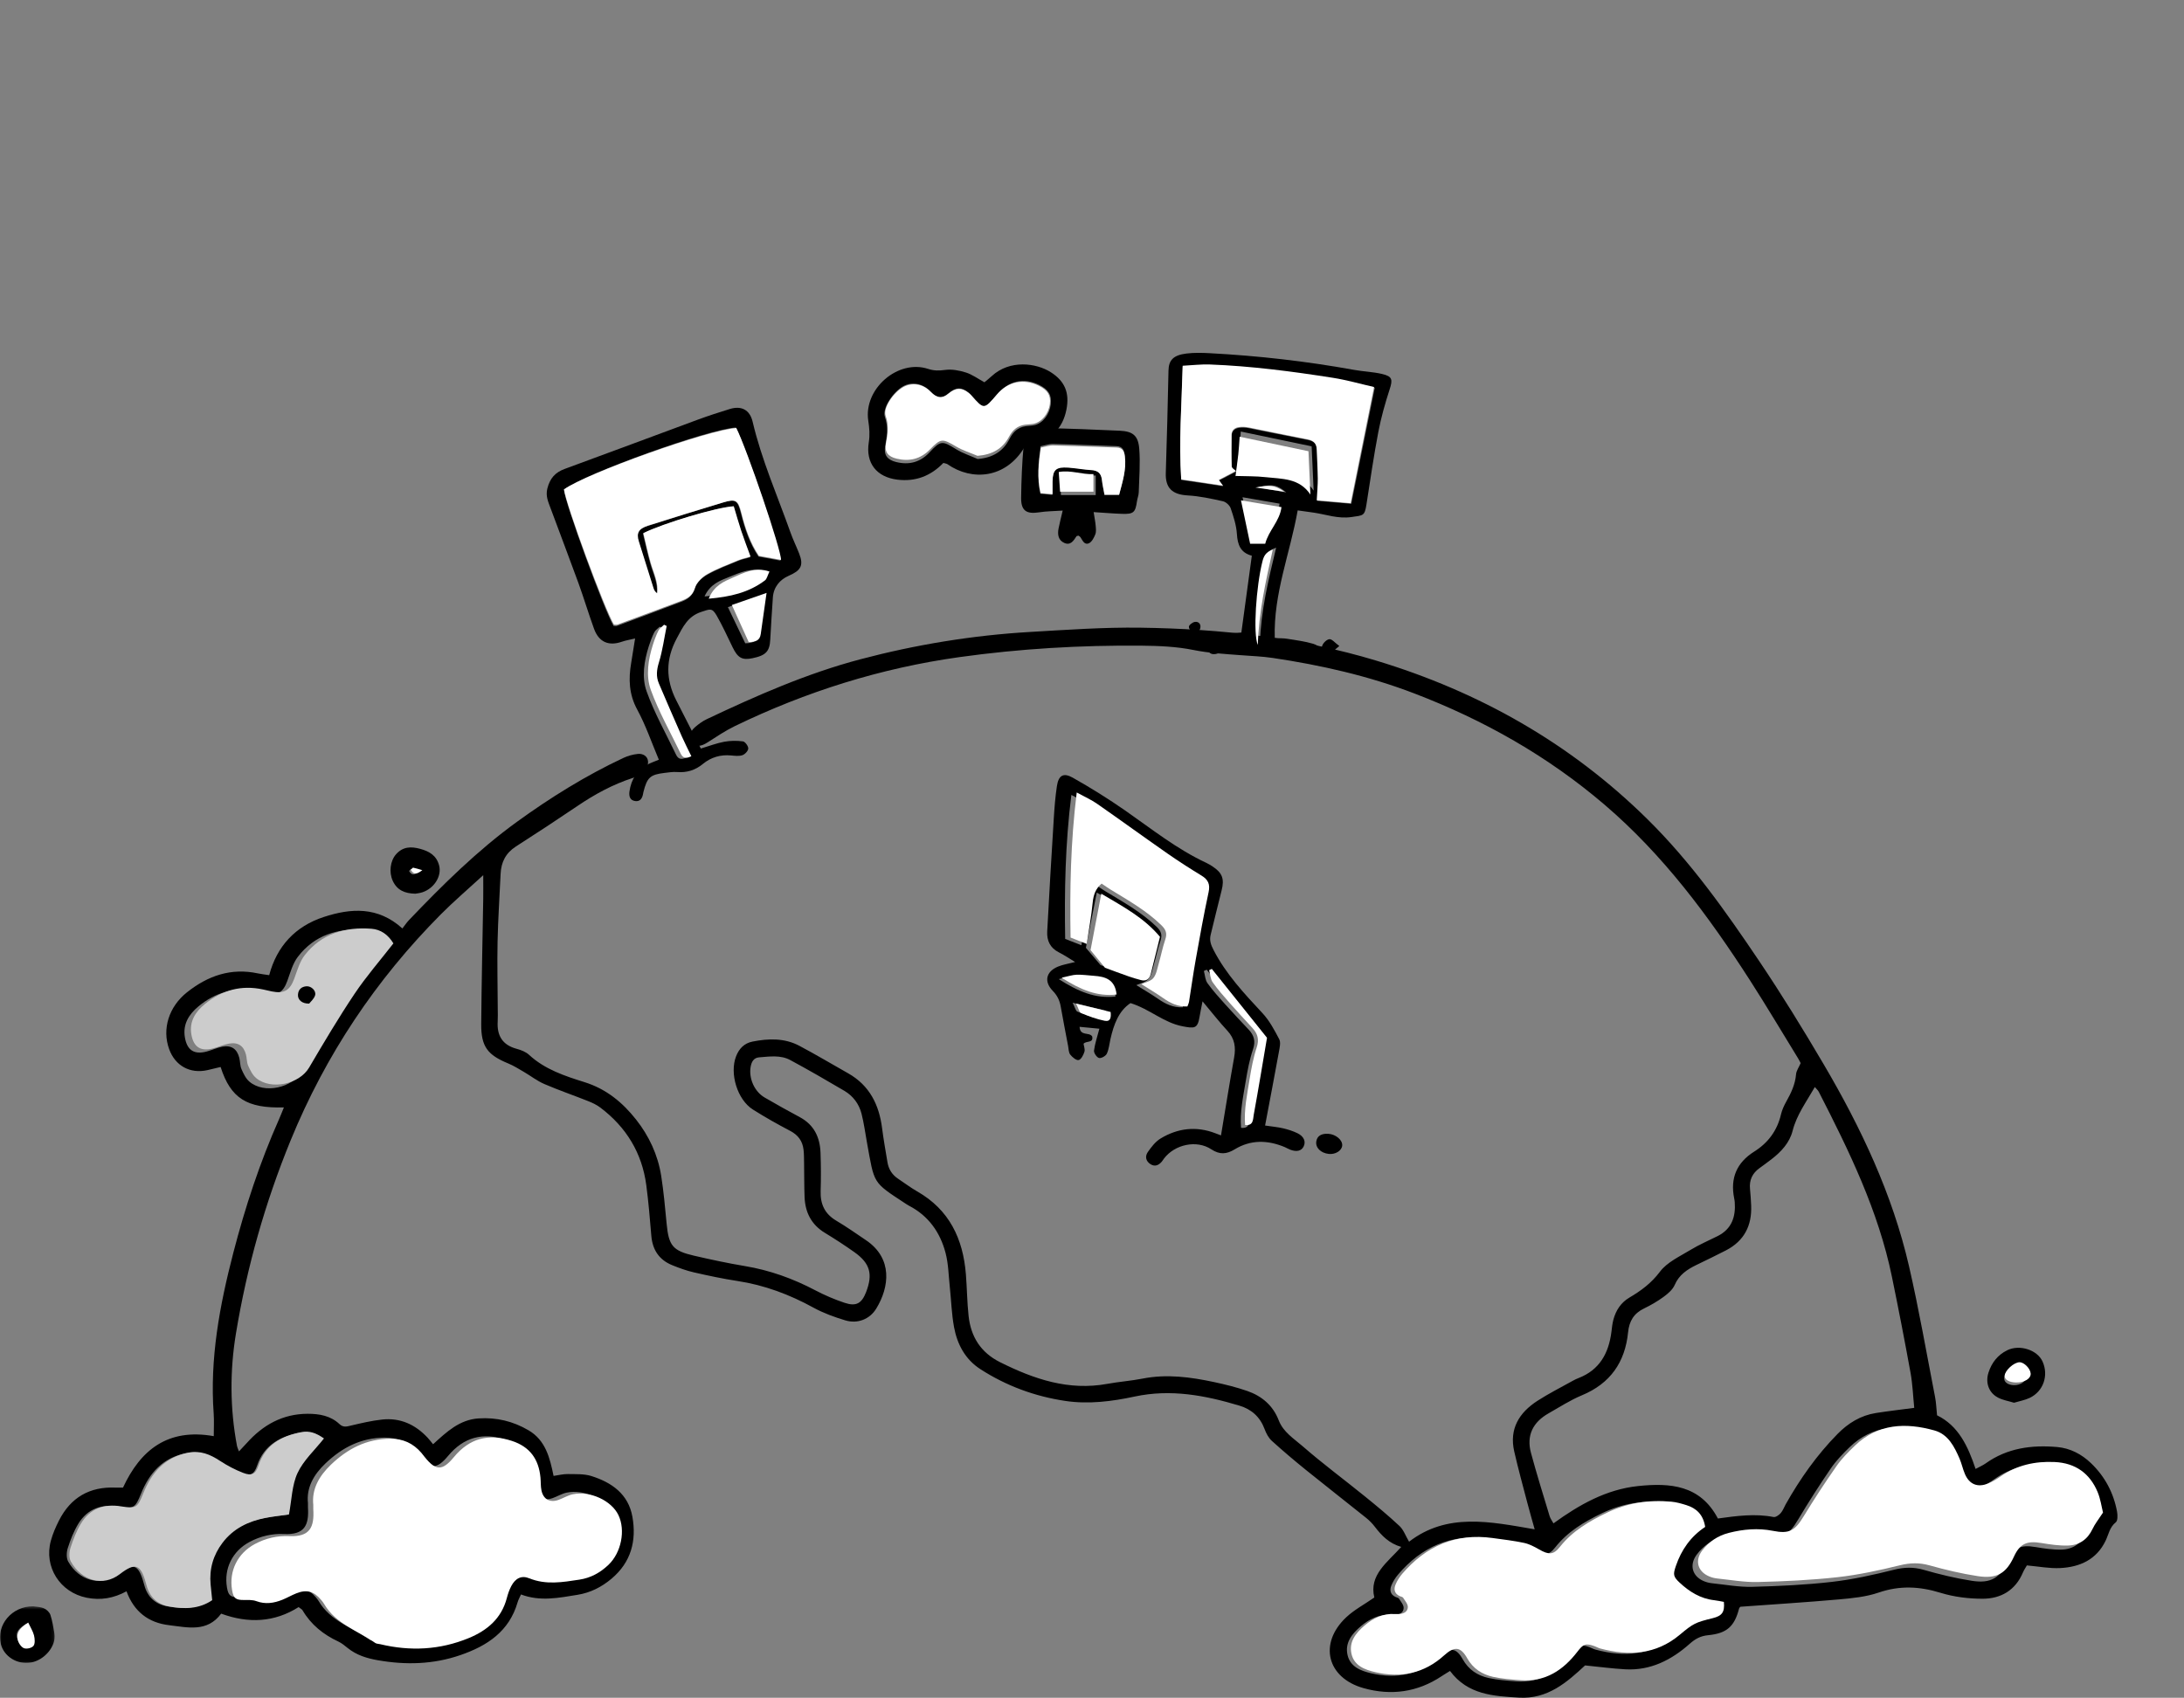
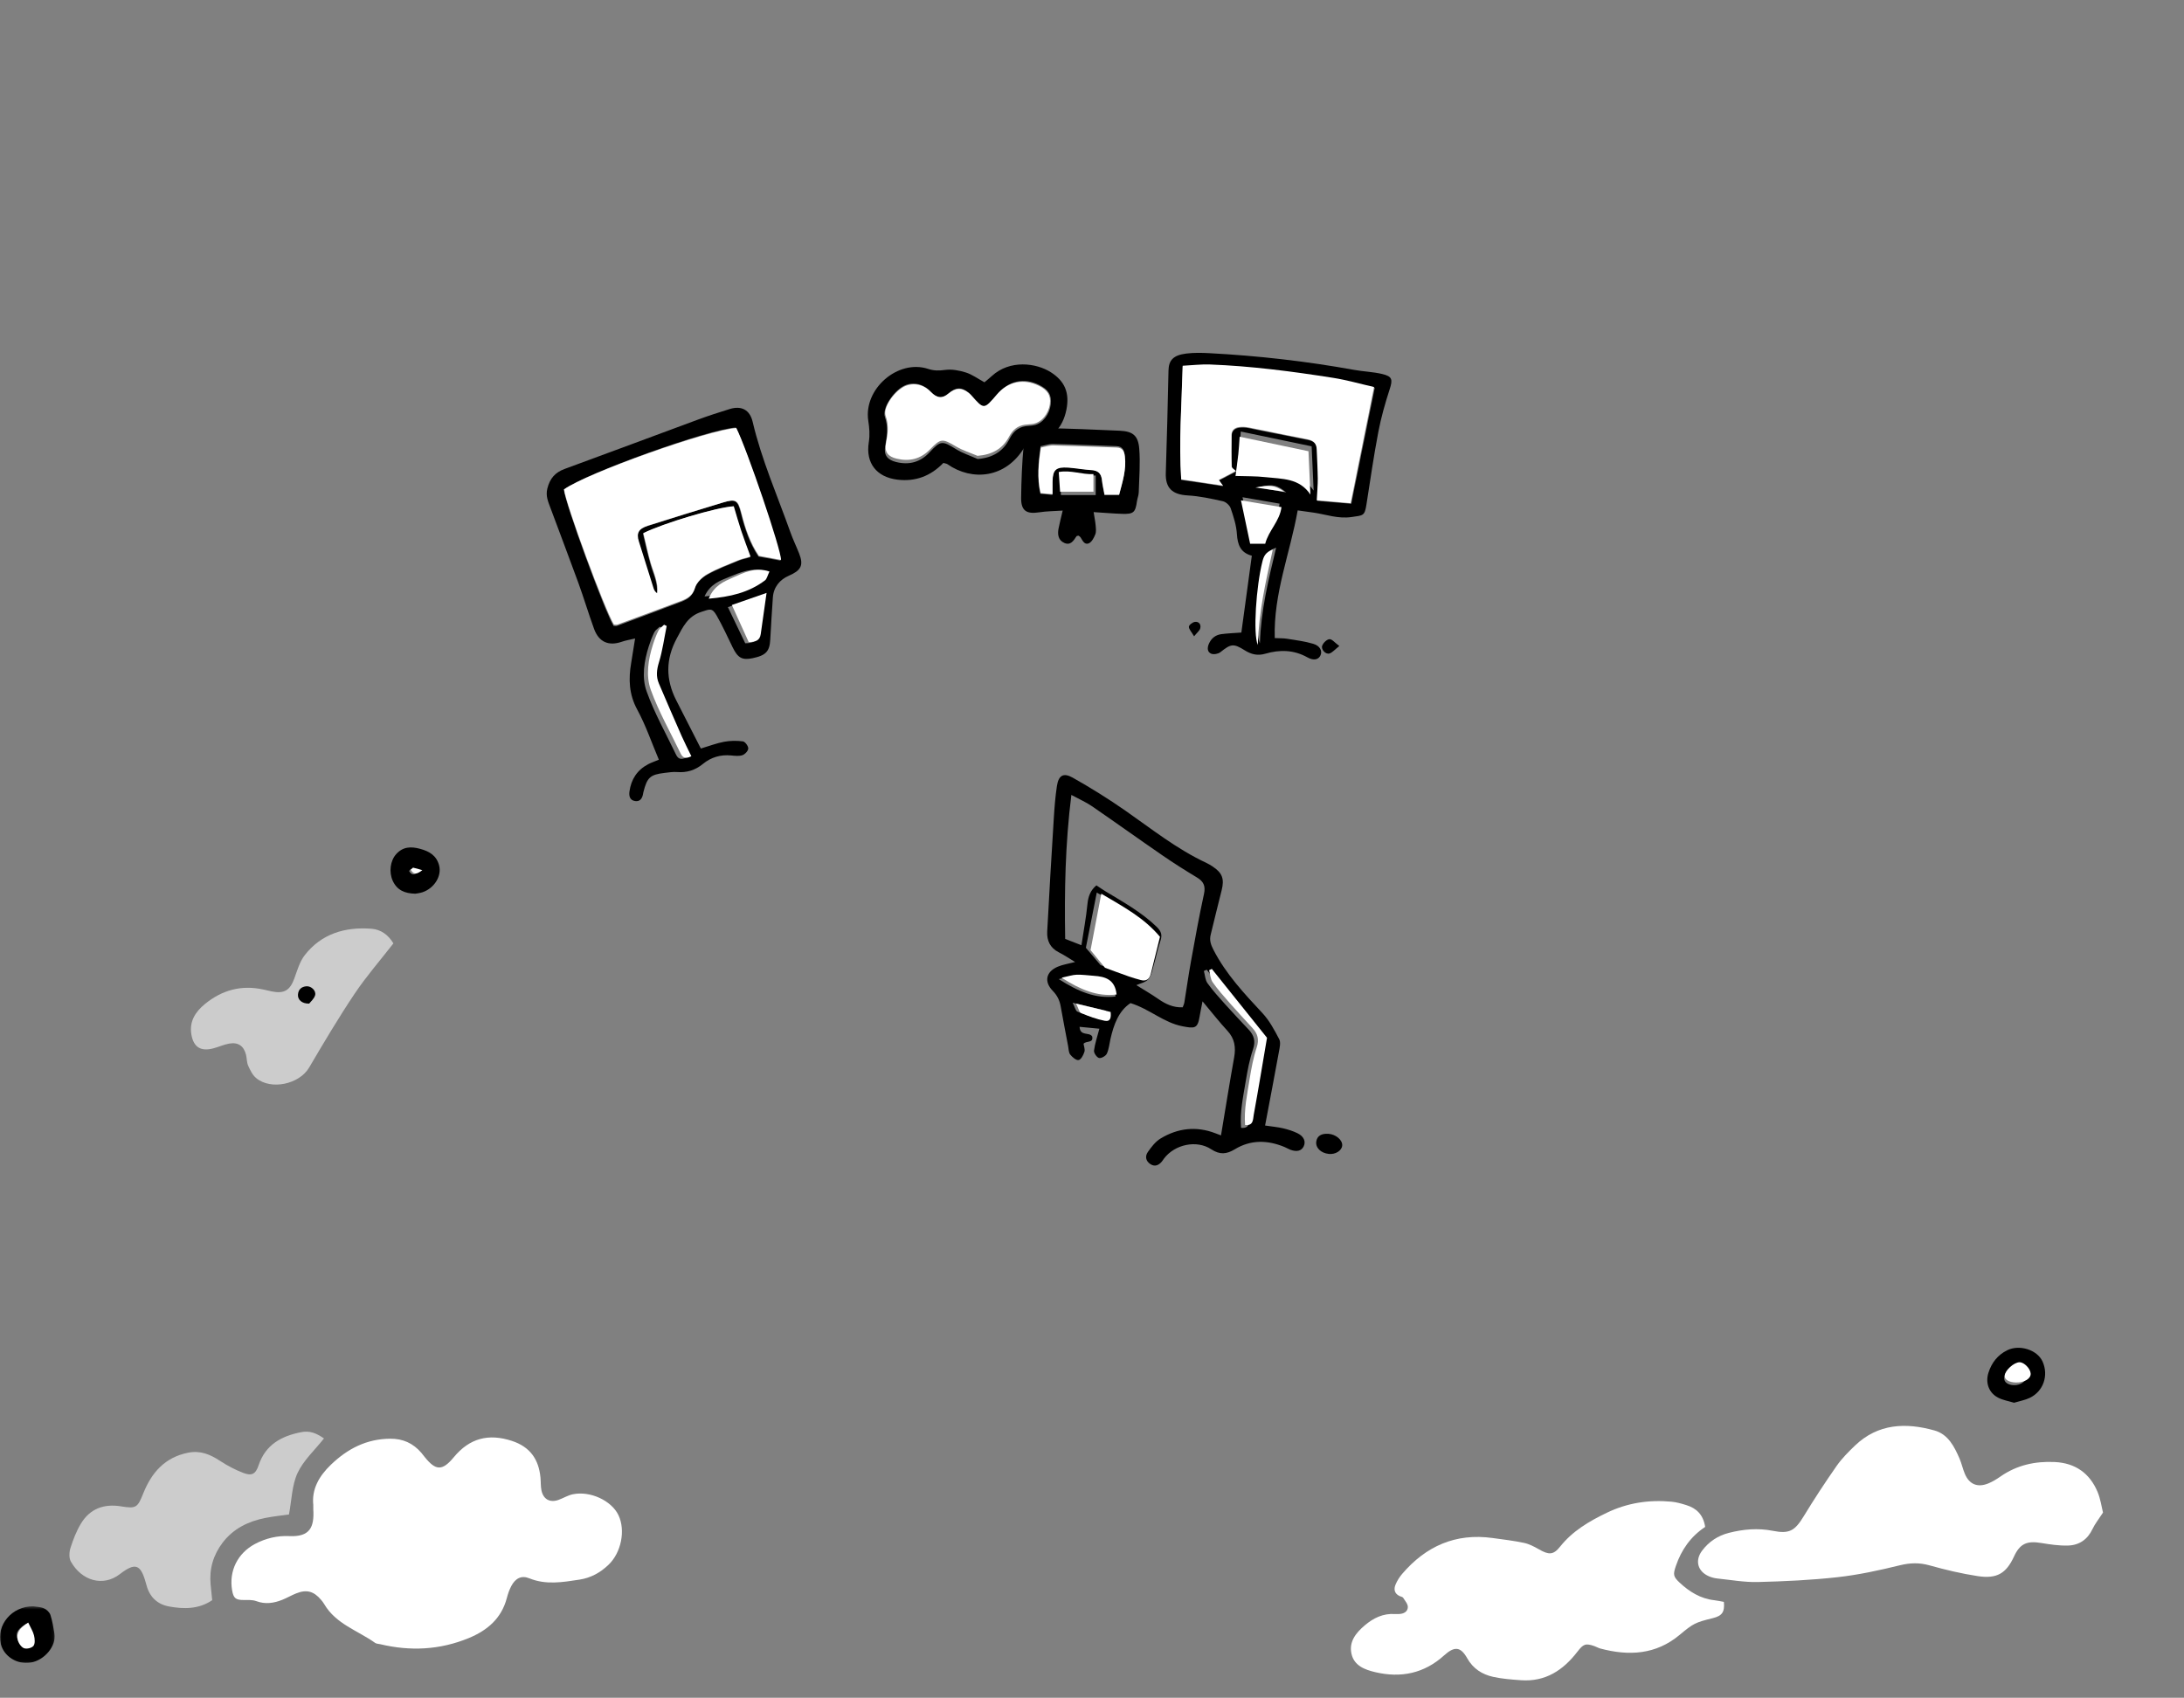
<svg xmlns="http://www.w3.org/2000/svg" width="755" height="587" viewBox="0 0 755 587" fill="none">
  <rect x="0" y="0" width="755" height="587" fill="#808080" stroke="none" />
-   <path fill-rule="evenodd" clip-rule="evenodd" d="M133.511 326.685C131.682 323.587 129.115 321.79 125.95 321.542C116.835 320.827 108.733 323.29 102.983 330.798C101.187 333.141 100.367 336.288 99.328 339.148C97.861 343.185 95.864 344.43 91.646 343.562C90.643 343.355 89.65 343.103 88.651 342.881C81.108 341.206 74.44 343.094 68.579 347.983C65.259 350.751 63.139 354.166 63.921 358.719C64.682 363.156 67.155 364.716 71.46 363.566C73.291 363.075 75.046 362.233 76.896 361.891C80.017 361.317 81.951 362.678 82.728 365.764C83.05 367.04 82.962 368.462 83.476 369.635C84.16 371.194 84.963 372.91 86.21 373.977C91.341 378.355 101.102 376.152 104.463 370.326C109.509 361.58 114.588 352.831 120.129 344.399C124.132 338.306 128.906 332.722 133.511 326.685ZM111.609 497.506C108.747 495.547 106.565 494.79 103.653 495.352C96.857 496.663 91.278 499.605 88.866 506.762C87.841 509.799 86.497 510.507 83.502 509.363C80.691 508.288 77.959 506.858 75.428 505.217C71.998 502.992 68.639 501.576 64.351 502.42C56.295 504.005 51.669 509.244 48.776 516.386C46.77 521.341 46.301 521.748 41.047 520.895C35.169 519.943 30.255 521.629 27.084 526.827C25.509 529.41 24.373 532.325 23.442 535.218C22.983 536.643 22.885 538.681 23.573 539.901C27.286 546.473 34.711 548.732 40.611 544.237C45.956 540.162 47.841 540.783 49.628 547.181C49.708 547.461 49.803 547.74 49.877 548.022C50.955 552.135 53.677 554.639 57.739 555.377C62.951 556.324 68.127 556.32 72.732 553.205C72.534 551.275 72.344 549.529 72.18 547.784C71.676 542.428 73.105 537.618 76.371 533.382C80.143 528.491 85.357 526.031 91.248 524.877C94.079 524.323 96.961 524.042 99.427 523.694C100.392 518.664 100.455 513.585 102.421 509.405C104.461 505.063 108.343 501.593 111.609 497.506ZM724.851 524.141C724.364 522.18 724.01 519.37 722.972 516.844C720.284 510.302 715.332 506.643 708.171 506.298C701.407 505.972 695.108 507.393 689.494 511.394C688.192 512.323 686.804 513.201 685.337 513.823C681.6 515.41 678.737 514.225 677.182 510.485C676.453 508.731 676.083 506.829 675.341 505.084C673.536 500.836 671.424 496.51 666.674 495.153C656.764 492.32 647.236 492.729 639.303 500.462C637.005 502.7 634.724 505.055 632.922 507.689C628.964 513.48 625.172 519.397 621.585 525.423C618.507 530.598 616.602 531.731 610.927 530.578C605.797 529.538 600.708 530.007 595.731 531.302C591.974 532.281 588.806 534.42 586.476 537.624C583.97 541.072 584.966 544.896 588.849 546.62C589.772 547.03 590.801 547.301 591.805 547.407C596.446 547.897 601.105 548.766 605.735 548.649C614.929 548.412 624.151 547.981 633.283 546.937C640.504 546.112 647.672 544.515 654.736 542.745C658.295 541.856 661.47 541.757 664.995 542.77C670.459 544.338 676.024 545.69 681.637 546.566C688.257 547.599 691.454 545.577 694.12 539.68C696.187 535.111 698.536 534.02 703.608 534.885C706.614 535.396 709.686 535.858 712.716 535.777C716.654 535.675 719.542 533.624 721.252 529.897C722.08 528.093 723.355 526.496 724.851 524.141ZM587.595 528.14C586.915 523.828 584.551 521.654 581.087 520.571C579.422 520.048 577.704 519.554 575.979 519.391C568.254 518.658 560.815 519.802 553.784 523.207C547.69 526.157 541.951 529.535 537.631 535.014C535.324 537.938 533.713 537.856 530.397 535.94C528.777 535.002 527.039 534.078 525.237 533.69C521.673 532.924 518.031 532.5 514.411 531.996C501.699 530.228 491.476 534.795 483.297 544.423C482.366 545.519 481.564 546.799 481.012 548.125C480.326 549.766 480.592 551.31 482.453 552.16C482.851 552.34 483.42 552.417 483.615 552.728C484.265 553.767 485.271 554.906 485.233 555.978C485.178 557.613 483.732 558.347 482.079 558.366C481.64 558.37 481.2 558.397 480.764 558.369C476.7 558.107 473.349 559.775 470.375 562.326C467.374 564.9 464.891 567.958 465.83 572.181C466.755 576.332 470.441 577.698 474.045 578.55C482.861 580.634 490.852 578.986 497.701 572.74C501.285 569.471 503.4 569.655 505.667 573.71C507.701 577.345 510.816 579.335 514.629 580.176C517.747 580.863 520.98 581.105 524.177 581.337C532.59 581.948 538.711 577.866 543.59 571.467C545.643 568.776 546.401 568.431 549.466 569.506C550.156 569.749 550.795 570.149 551.495 570.339C561.322 572.981 570.624 572.492 578.802 565.605C583.475 561.673 584.154 561.297 590.172 559.813C593.429 559.01 594.36 557.708 594.035 554.158C592.965 553.967 591.836 553.704 590.694 553.573C585.96 553.033 582.175 550.641 578.795 547.476C576.548 545.371 576.522 544.598 577.511 541.68C579.408 536.09 582.594 531.49 587.595 528.14ZM106.458 519.698C106.458 520.606 106.442 520.9 106.461 521.193C106.842 527.327 105.326 530.734 98.157 530.391C94.106 530.197 90.022 531.129 86.303 533.112C80.371 536.274 77.334 542.337 78.467 548.909C78.949 551.699 79.722 552.279 82.542 552.267C83.977 552.26 85.522 552.179 86.825 552.659C89.94 553.802 92.874 553.353 95.791 552.189C97.418 551.54 98.947 550.648 100.575 550.001C104.15 548.578 106.638 549.252 109.151 552.22C109.529 552.666 109.904 553.127 110.198 553.631C114.232 560.506 121.794 562.705 127.799 566.961C128.241 567.275 128.922 567.25 129.491 567.385C139.886 569.865 150.093 569.371 160.034 565.31C166.42 562.702 171.325 558.617 173.186 551.593C173.558 550.186 174.042 548.769 174.724 547.491C176.141 544.838 178.214 543.743 180.915 544.835C186.682 547.171 192.398 546.174 198.198 545.299C202.125 544.706 205.385 542.913 208.212 540.241C212.649 536.05 214.17 528.396 211.658 523.197C209.263 518.236 201.916 514.83 195.914 516.078C194.231 516.429 192.684 517.392 191.043 517.982C188.074 519.05 185.769 517.826 185.12 514.738C184.823 513.318 184.923 511.818 184.784 510.361C184.185 504.055 181.152 499.817 174.916 497.796C166.897 495.197 160.36 496.838 154.891 503.4C150.905 508.184 148.632 508.014 144.819 503.258C144.451 502.801 144.104 502.327 143.722 501.885C140.868 498.606 137.391 497.014 132.93 497.055C124.82 497.131 118.331 500.447 112.566 505.923C108.373 509.909 105.891 514.405 106.458 519.698ZM661.745 486.768C661.336 482.739 661.187 478.638 660.463 474.643C658.453 463.55 656.299 452.482 654.028 441.441C649.341 418.647 639.252 397.98 628.74 377.492C628.461 376.946 627.948 376.521 627.382 375.842C624.406 381.047 621.099 385.457 619.687 391.018C618.663 395.05 615.794 398.187 612.474 400.748C611.085 401.82 609.67 402.863 608.244 403.888C605.769 405.667 604.665 408.038 604.972 411.098C605.164 412.993 605.283 414.897 605.366 416.799C605.668 423.756 602.945 429.051 596.692 432.302C593.32 434.053 589.888 435.685 586.473 437.348C583.273 438.907 580.465 440.73 578.93 444.277C578.227 445.901 576.614 447.281 575.124 448.373C573.01 449.922 570.707 451.262 568.346 452.399C564.817 454.101 563.211 456.768 562.82 460.66C561.784 470.998 556.662 478.359 546.856 482.427C542.835 484.096 539.117 486.517 535.308 488.68C529.961 491.718 527.611 496.274 529.248 502.332C531.228 509.671 533.5 516.931 535.7 524.21C535.967 525.092 536.573 525.87 537.027 526.706C546.032 520.182 555.299 514.973 566.244 513.813C577.325 512.639 587.771 513.423 593.866 525.023C600.319 524.142 606.685 523.245 613.118 524.515C613.839 524.657 614.97 523.85 615.57 523.178C616.33 522.326 616.725 521.154 617.301 520.133C622.282 511.29 628.092 503.057 635.221 495.801C638.911 492.045 643.22 489.396 648.465 488.559C652.628 487.897 656.822 487.425 661.745 486.768ZM167.054 302.594C161.629 307.584 156.834 311.671 152.406 316.127C129.938 338.74 112.572 364.722 100.452 394.331C91.627 415.89 85.353 438.128 81.569 461.038C79.436 473.953 79.487 487.041 81.941 500.008C82.018 500.422 82.23 500.811 82.611 501.827C83.659 500.707 84.496 499.847 85.296 498.951C90.924 492.65 97.754 488.835 106.37 488.822C110.4 488.815 114.292 489.493 117.363 492.389C118.69 493.638 119.891 493.231 121.374 492.882C124.915 492.047 128.484 491.204 132.091 490.811C138.34 490.131 143.542 492.515 147.802 497.059C148.399 497.696 148.926 498.399 149.715 499.349C154.432 495.04 158.882 490.839 165.476 490.417C171.677 490.02 177.365 491.395 182.692 494.514C188.609 497.98 190.071 503.992 191.369 510.302C193.124 510.055 194.685 509.633 196.238 509.661C198.986 509.712 201.882 509.542 204.443 510.346C211.485 512.559 217.232 516.586 218.623 524.437C220.094 532.761 218.151 540.163 211.4 545.842C207.96 548.734 204.134 550.68 199.663 551.408C193.165 552.464 186.69 553.795 180.099 551.286C179.613 552.398 179.177 553.155 178.942 553.97C176.027 564.054 168.486 569.028 159.201 572.238C149.82 575.483 140.322 575.726 130.642 574.035C126.824 573.368 123.263 572.281 120.199 569.81C119.177 568.984 118.129 568.113 116.954 567.566C111.776 565.153 107.516 561.739 104.584 556.756C104.381 556.409 103.924 556.211 103.227 555.659C94.894 560.931 85.899 561.392 76.456 557.92C71.64 564.421 64.959 562.693 58.46 561.913C51.261 561.05 46.341 557.231 43.731 550.193C39.254 552.634 34.765 553.368 29.991 552.421C20.741 550.586 15.093 541.751 17.593 532.664C18.247 530.283 19.257 527.964 20.374 525.755C24.427 517.742 30.998 513.951 39.961 514.343C40.686 514.374 41.413 514.347 42.519 514.347C48.541 501.375 57.944 493.721 73.893 496.554C73.893 493.854 74.052 491.28 73.868 488.731C72.487 469.733 75.929 451.363 80.671 433.103C84.773 417.314 89.841 401.887 96.459 386.979C97.027 385.697 97.529 384.387 98.145 382.888C85.362 383.243 79.751 379.783 76.265 368.914C74.758 369.275 73.235 369.661 71.703 370.003C65.694 371.339 60.565 368.515 58.47 362.735C55.955 355.789 58.369 348.087 64.621 343.111C71.853 337.356 79.869 334.56 89.166 336.558C90.302 336.801 91.466 336.92 93.057 337.165C95.712 327.134 102.121 320.252 111.917 317.052C121.275 313.993 130.609 313.329 139.105 321.013C139.941 319.948 140.584 318.964 141.382 318.129C153.028 305.932 165.034 294.057 178.69 284.158C190.289 275.749 202.494 268.163 215.515 262.05C217.062 261.323 218.81 260.849 220.509 260.67C222.251 260.486 223.894 261.446 224.024 263.25C224.115 264.504 223.468 266.127 222.59 267.046C221.648 268.033 220.1 268.545 218.729 268.987C211.845 271.215 205.59 274.629 199.616 278.676C192.595 283.43 185.507 288.089 178.366 292.66C174.828 294.924 173.24 298.093 173.057 302.165C172.707 309.928 172.176 317.687 172.01 325.454C171.845 333.22 172.038 340.995 172.07 348.766C172.078 350.233 172.142 351.706 172.051 353.166C171.753 358.073 173.686 361.311 178.611 362.631C180.132 363.04 181.78 363.681 182.906 364.722C188.373 369.771 195.295 372.036 202.039 374.149C209.619 376.519 215.21 381.179 219.864 387.058C224.346 392.719 227.429 399.301 228.569 406.536C229.436 412.033 229.922 417.594 230.456 423.138C231.179 430.679 232.529 432.443 239.898 434.152C245.735 435.503 251.605 436.764 257.513 437.748C266.126 439.18 274.165 442.084 281.872 446.139C285.091 447.833 288.482 449.279 291.929 450.437C295.978 451.799 297.889 450.682 299.415 446.719C301.801 440.528 300.789 436.811 295.405 432.971C292.071 430.595 288.622 428.37 285.126 426.24C280.428 423.376 278.324 419.115 278.132 413.786C277.993 409.975 278.03 406.16 277.967 402.347C277.941 400.734 277.964 399.11 277.781 397.513C277.439 394.544 275.934 392.457 273.198 391.021C268.804 388.717 264.466 386.273 260.272 383.623C254.889 380.221 252.141 371.144 254.463 365.204C255.489 362.581 257.272 360.705 260.088 360.141C265.642 359.029 271.2 358.86 276.358 361.6C282.039 364.619 287.57 367.919 293.175 371.082C300.583 375.263 303.906 381.944 304.941 390.113C305.438 394.033 306.15 397.927 306.789 401.83C307.188 404.27 308.407 406.192 310.486 407.565C312.684 409.014 314.785 410.634 317.067 411.935C328.168 418.256 332.924 428.302 333.905 440.566C334.29 445.382 334.316 450.231 334.843 455.028C335.632 462.197 339.031 467.632 345.698 470.97C357.426 476.837 369.429 480.935 382.821 478.465C386.841 477.724 390.95 477.451 394.956 476.66C403.344 475.005 411.566 476.114 419.75 477.866C423.603 478.691 427.457 479.642 431.175 480.931C436.218 482.679 440.078 485.963 442.056 491.093C443.627 495.172 447.291 497.397 450.294 500.017C457.227 506.064 464.648 511.548 471.802 517.348C475.892 520.663 479.964 524.025 483.805 527.624C485.19 528.92 485.878 530.966 487.109 533.052C500.26 522.927 515.09 526.106 530.532 528.767C529.605 525.435 528.768 522.566 528.011 519.673C526.458 513.729 524.818 507.805 523.457 501.815C521.681 494.005 525.203 488.39 531.502 484.327C535.425 481.797 539.623 479.688 543.706 477.407C544.343 477.049 545.009 476.733 545.689 476.47C552.95 473.659 556.106 467.914 557.053 460.568C557.24 459.118 557.368 457.641 557.751 456.239C558.637 453.028 560.333 450.375 563.296 448.63C567.313 446.267 570.87 443.644 573.833 439.7C576.321 436.386 580.701 434.414 584.422 432.144C587.408 430.32 590.665 428.948 593.796 427.37C598.655 424.922 600.067 420.724 599.694 415.633C599.662 415.196 599.586 414.759 599.499 414.329C598.081 407.331 600.386 401.962 606.426 398.162C611.227 395.143 614.367 390.917 615.677 385.316C616.04 383.77 616.73 382.255 617.513 380.864C619.176 377.902 620.6 374.918 620.891 371.435C620.994 370.206 621.852 369.042 622.477 367.587C622.272 367.2 621.97 366.542 621.597 365.933C616.077 356.946 610.696 347.869 604.993 339C590.681 316.748 575.037 295.641 554.752 278.281C535.034 261.411 512.912 248.927 488.784 239.704C472.972 233.661 456.619 229.962 439.952 227.483C436.343 226.947 432.67 226.822 429.025 226.539C423.52 226.113 418.046 225.841 412.562 224.733C406.739 223.556 400.667 223.299 394.697 223.243C373.607 223.047 352.579 224.281 331.686 227.198C304.537 230.985 278.671 239.115 254.006 251.065C250.736 252.651 247.682 254.711 244.61 256.679C242.219 258.213 240.452 258.33 239.18 256.743C237.924 255.171 238.283 253.112 240.327 251.365C241.542 250.326 242.875 249.34 244.311 248.66C261.514 240.521 278.91 232.847 297.368 227.962C316.654 222.859 336.268 219.653 356.174 218.494C368.874 217.754 381.605 216.844 394.308 217.023C421.886 217.412 449.248 220.396 475.732 228.401C511.287 239.149 542.856 256.94 569.528 283.252C584.461 297.983 596.462 314.931 608.077 332.188C615.928 343.848 623.308 355.846 630.437 367.969C643.333 389.907 654.18 412.821 659.934 437.771C663.387 452.752 666.006 467.926 668.945 483.025C669.333 485.019 669.393 487.078 669.63 489.344C677.033 492.976 680.294 499.958 682.953 507.887C684.283 507.164 685.456 506.672 686.466 505.953C693.928 500.639 702.376 499.544 711.168 500.315C715.657 500.71 719.603 502.779 722.85 505.896C727.635 510.484 730.649 516.126 731.857 522.658C732.078 523.859 732.118 525.785 731.421 526.338C729.276 528.044 728.951 530.511 727.905 532.695C724.756 539.259 718.987 541.819 712.216 542.161C708.479 542.35 704.695 541.596 700.679 541.245C700.261 541.992 699.684 542.824 699.297 543.739C696.695 549.877 691.68 552.75 685.444 552.765C680.54 552.776 675.446 552.141 670.772 550.699C663.532 548.467 656.693 548.148 649.431 550.638C645.069 552.135 640.278 552.594 635.635 553.007C624.435 554.002 613.208 554.696 601.654 555.536C601.66 555.525 601.276 555.837 601.175 556.221C599.584 562.332 596.981 564.739 590.539 565.369C587.926 565.624 586.11 566.58 584.109 568.357C577.826 573.942 570.57 577.656 561.848 577.168C557.353 576.917 552.877 576.311 547.954 575.821C541.731 581.603 535.034 587.553 525.102 586.959C516.246 586.429 507.395 585.981 501.266 577.734C500.206 578.394 499.243 578.962 498.312 579.58C489.983 585.109 480.9 586.328 471.432 583.693C458.682 580.144 455.763 568.18 465.421 559.147C468.15 556.594 471.571 554.784 475.099 552.342C473.206 544.545 479.571 540.259 484.408 534.848C480.244 533.656 477.646 530.981 475.312 527.926C474.43 526.771 473.382 525.699 472.247 524.791C465.407 519.304 458.483 513.92 451.663 508.407C447.57 505.1 443.54 501.702 439.647 498.163C438.512 497.133 437.708 495.567 437.159 494.094C435.601 489.899 432.623 487.251 428.495 486.013C416.64 482.453 404.757 480.174 392.225 482.864C384.402 484.545 376.312 485.581 368.245 484.371C357.705 482.794 347.851 479.168 338.885 473.372C333.674 470.004 330.9 464.791 329.805 458.852C328.96 454.262 328.832 449.543 328.334 444.886C327.914 440.965 327.864 436.933 326.867 433.161C325.002 426.102 321.006 420.424 314.354 416.94C313.836 416.67 313.346 416.347 312.857 416.025C301.518 408.582 302.32 409.435 299.69 394.95C299.09 391.645 298.658 388.294 297.824 385.047C296.953 381.668 294.893 378.923 291.882 377.147C285.712 373.509 279.505 369.92 273.202 366.523C269.837 364.709 266.057 365.295 262.42 365.581C260.508 365.732 259.772 367.197 259.483 368.916C258.817 372.874 260.808 377.406 264.308 379.456C268.337 381.818 272.432 384.067 276.54 386.286C281.445 388.938 283.468 393.265 283.651 398.582C283.805 402.979 283.838 407.387 283.695 411.785C283.546 416.306 285.096 419.686 289.082 422.045C292.604 424.126 295.954 426.498 299.35 428.787C308.725 435.101 307.454 445.047 302.907 452.464C300.62 456.195 296.393 457.785 292.192 456.512C288.438 455.376 284.662 454.017 281.236 452.135C272.936 447.578 264.27 444.325 254.89 442.9C249.838 442.129 244.823 441.059 239.839 439.917C237.289 439.333 234.793 438.423 232.365 437.435C227.867 435.608 225.573 432.148 225.161 427.291C224.67 421.449 224.189 415.595 223.422 409.784C221.943 398.602 216.472 389.693 207.521 382.936C206.258 381.982 204.756 381.284 203.275 380.695C198.252 378.696 193.127 376.943 188.167 374.802C185.655 373.717 183.433 371.97 181.048 370.577C179.296 369.557 177.561 368.456 175.696 367.692C168.513 364.738 166.296 361.853 166.356 354.038C166.465 339.671 166.814 325.305 167.048 310.937C167.088 308.5 167.054 306.061 167.054 302.594Z" fill="black" />
  <path fill-rule="evenodd" clip-rule="evenodd" d="M337.979 158.703C343.097 158.3 346.753 156.114 348.959 151.795C350.231 149.305 351.875 147.765 354.543 147.366C355.551 147.215 356.589 147.227 357.582 147.008C360.458 146.378 362.83 143.309 363.247 139.792C363.622 136.628 362.486 134.717 359.275 133.107C353.957 130.442 348.615 131.644 344.726 136.381C340.232 141.857 340.233 141.856 335.845 136.718C335.559 136.383 335.241 136.067 334.902 135.787C332.425 133.748 330.367 133.838 327.778 136.085C325.78 137.819 323.908 137.812 321.686 135.409C318.716 132.205 314.875 132.047 312.161 133.583C308.734 135.523 304.888 141.195 305.908 144.157C307.117 147.663 306.625 150.813 306.012 154.214C305.453 157.324 306.738 158.982 309.755 159.737C314.21 160.854 318.118 159.869 321.35 156.401C325.203 152.263 325.688 152.336 330.549 155.329C332.853 156.747 335.492 157.597 337.979 158.703ZM326.122 160.056C321.73 164.594 316.487 166.598 310.247 165.845C303.087 164.979 299.183 160.165 300.339 152.91C300.75 150.335 300.545 148.001 300.16 145.469C298.476 134.448 310.435 124.11 320.856 127.549C322.901 128.223 324.637 128.184 326.712 127.904C329.047 127.588 331.621 128.07 333.913 128.795C336.093 129.484 338.043 130.937 340.316 132.175C341.039 131.566 341.956 130.848 342.809 130.062C349.136 124.222 358.269 125.531 363.231 128.679C368.095 131.768 369.809 135.803 368.653 141.645C367.393 148.015 363.476 152.014 357.333 153.061C356.018 153.286 354.911 153.382 354.066 154.779C347.66 165.367 336.076 166.47 327.491 160.474C327.267 160.317 326.948 160.302 326.122 160.056Z" fill="black" />
  <mask id="mask0" mask-type="alpha" maskUnits="userSpaceOnUse" x="0" y="555" width="19" height="20">
    <path fill-rule="evenodd" clip-rule="evenodd" d="M0 574.968V555.383H18.903V574.968H0H0Z" fill="white" />
  </mask>
  <g mask="url(#mask0)">
    <path fill-rule="evenodd" clip-rule="evenodd" d="M9.21 561.338C6.429 562.978 5.408 564.326 5.903 566.304C6.137 567.235 7.011 568.391 7.873 568.693C8.731 568.99 10.318 568.657 10.884 568.02C11.427 567.407 11.31 565.984 11.05 565.029C10.727 563.848 9.956 562.781 9.21 561.338ZM11.481 555.383C12.37 555.534 13.902 555.549 15.198 556.089C16.131 556.481 17.13 557.459 17.433 558.38C18.122 560.473 18.461 562.681 18.825 564.862C19.526 569.065 15.413 574.028 10.63 574.838C5.976 575.628 1.343 572.744 0.28 568.399C-1.311 561.894 4.067 555.316 11.481 555.383Z" fill="black" />
  </g>
  <path fill-rule="evenodd" clip-rule="evenodd" d="M696.2 478.922C698.647 478.96 700.563 477.498 700.464 475.666C700.367 473.858 698.538 471.561 697.204 471.574C695.569 471.588 692.958 474.492 692.836 476.434C692.747 477.862 694.134 478.889 696.2 478.922ZM696.244 485C694.384 484.422 692.369 484.113 690.658 483.201C687.496 481.515 686.297 478.093 687.403 474.61C688.509 471.122 690.64 468.453 693.885 466.853C698.155 464.744 704.307 466.734 706.106 470.748C708.265 475.566 706.408 481.045 701.676 483.316C700.039 484.101 698.187 484.415 696.244 485Z" fill="black" />
  <path fill-rule="evenodd" clip-rule="evenodd" d="M145.022 301.249C143.737 300.873 142.966 300.61 142.179 300.452C142.02 300.419 141.79 300.783 141.419 301.126C142.225 302.56 143.118 302.786 145.022 301.249ZM143.593 309C139.904 308.923 137.263 307.778 135.777 304.554C134.4 301.565 134.887 297.606 136.973 295.301C139.321 292.702 142.116 292.632 145.27 293.495C148.399 294.352 150.886 295.77 151.797 299.206C152.77 302.877 150.145 307.104 146.078 308.489C145.141 308.808 144.131 308.893 143.593 309Z" fill="black" />
  <path fill-rule="evenodd" clip-rule="evenodd" d="M108.302 520.309C107.734 514.963 110.222 510.422 114.427 506.397C120.207 500.866 126.714 497.516 134.844 497.439C139.319 497.398 142.805 499.006 145.667 502.318C146.05 502.765 146.398 503.243 146.767 503.705C150.59 508.508 152.87 508.68 156.866 503.847C162.35 497.22 168.905 495.563 176.946 498.188C183.199 500.23 186.24 504.51 186.84 510.879C186.98 512.351 186.88 513.866 187.178 515.299C187.828 518.419 190.14 519.655 193.116 518.576C194.762 517.98 196.313 517.006 198.001 516.653C204.019 515.393 211.386 518.832 213.787 523.843C216.306 529.094 214.781 536.826 210.332 541.058C207.498 543.755 204.229 545.568 200.291 546.167C194.475 547.051 188.744 548.057 182.961 545.699C180.253 544.596 178.174 545.702 176.753 548.381C176.069 549.672 175.584 551.102 175.211 552.523C173.345 559.618 168.427 563.744 162.023 566.378C152.055 570.481 141.82 570.979 131.397 568.475C130.826 568.337 130.144 568.364 129.701 568.046C123.68 563.747 116.097 561.526 112.052 554.582C111.757 554.073 111.381 553.608 111.003 553.157C108.482 550.16 105.987 549.479 102.403 550.916C100.771 551.569 99.237 552.471 97.606 553.126C94.681 554.302 91.739 554.755 88.616 553.601C87.309 553.116 85.76 553.197 84.321 553.203C81.493 553.217 80.718 552.631 80.235 549.813C79.099 543.175 82.144 537.051 88.092 533.858C91.822 531.855 95.917 530.913 99.978 531.109C107.167 531.456 108.686 528.015 108.303 521.82C108.286 521.523 108.302 521.227 108.302 520.309Z" fill="white" />
  <path fill-rule="evenodd" clip-rule="evenodd" d="M589.473 527.93C584.45 531.268 581.252 535.852 579.347 541.422C578.353 544.329 578.38 545.1 580.636 547.198C584.03 550.351 587.831 552.735 592.585 553.274C593.731 553.404 594.864 553.666 595.939 553.856C596.265 557.394 595.33 558.691 592.06 559.491C586.017 560.97 585.335 561.345 580.643 565.263C572.431 572.126 563.09 572.613 553.223 569.98C552.52 569.791 551.878 569.392 551.185 569.151C548.107 568.079 547.346 568.422 545.285 571.105C540.385 577.481 534.239 581.548 525.792 580.94C522.581 580.709 519.334 580.468 516.204 579.783C512.375 578.945 509.247 576.96 507.205 573.34C504.928 569.299 502.804 569.116 499.206 572.373C492.328 578.597 484.304 580.239 475.451 578.162C471.832 577.314 468.131 575.952 467.202 571.816C466.26 567.608 468.753 564.561 471.766 561.995C474.753 559.453 478.117 557.792 482.198 558.052C482.636 558.08 483.078 558.054 483.519 558.049C485.179 558.03 486.631 557.299 486.685 555.669C486.724 554.602 485.714 553.467 485.061 552.431C484.866 552.121 484.294 552.045 483.894 551.865C482.026 551.018 481.758 549.479 482.446 547.844C483.002 546.523 483.807 545.248 484.742 544.155C492.954 534.562 503.22 530.01 515.985 531.772C519.62 532.274 523.277 532.697 526.856 533.46C528.665 533.846 530.41 534.768 532.037 535.701C535.366 537.611 536.985 537.693 539.301 534.78C543.639 529.319 549.402 525.954 555.521 523.014C562.581 519.621 570.051 518.481 577.808 519.211C579.541 519.373 581.265 519.866 582.938 520.387C586.415 521.466 588.789 523.633 589.473 527.93Z" fill="white" />
  <path fill-rule="evenodd" clip-rule="evenodd" d="M727 522.978C725.503 525.285 724.224 526.85 723.394 528.619C721.681 532.27 718.788 534.278 714.843 534.38C711.809 534.458 708.73 534.006 705.719 533.504C700.638 532.657 698.284 533.727 696.215 538.204C693.545 543.981 690.34 545.961 683.709 544.949C678.087 544.092 672.511 542.767 667.036 541.23C663.505 540.239 660.324 540.334 656.76 541.207C649.682 542.941 642.501 544.506 635.267 545.313C626.119 546.335 616.88 546.758 607.67 546.989C603.031 547.104 598.364 546.255 593.715 545.774C592.711 545.669 591.68 545.405 590.754 545.002C586.864 543.314 585.867 539.566 588.377 536.189C590.712 533.05 593.885 530.954 597.648 529.995C602.634 528.725 607.731 528.266 612.873 529.286C618.558 530.415 620.466 529.303 623.548 524.235C627.141 518.33 630.941 512.532 634.906 506.86C636.713 504.277 638.996 501.972 641.3 499.777C649.246 492.202 658.79 491.8 668.718 494.577C673.476 495.907 675.592 500.145 677.402 504.307C678.145 506.017 678.515 507.881 679.247 509.598C680.803 513.262 683.671 514.424 687.416 512.87C688.886 512.26 690.274 511.399 691.581 510.488C697.205 506.569 703.513 505.176 710.29 505.497C717.464 505.833 722.425 509.418 725.119 515.828C726.158 518.304 726.512 521.056 727 522.978Z" fill="white" />
  <path fill-rule="evenodd" clip-rule="evenodd" d="M112 497.343C108.754 501.448 104.897 504.931 102.867 509.29C100.913 513.487 100.852 518.586 99.893 523.637C97.44 523.986 94.575 524.269 91.762 524.824C85.907 525.983 80.723 528.453 76.973 533.363C73.727 537.616 72.308 542.445 72.807 547.822C72.97 549.575 73.161 551.327 73.357 553.265C68.778 556.392 63.635 556.396 58.454 555.446C54.416 554.704 51.71 552.19 50.64 548.061C50.566 547.778 50.47 547.498 50.393 547.217C48.615 540.793 46.741 540.171 41.428 544.261C35.563 548.774 28.183 546.506 24.493 539.907C23.808 538.683 23.907 536.637 24.362 535.206C25.289 532.302 26.417 529.375 27.984 526.781C31.134 521.563 36.02 519.87 41.862 520.828C47.086 521.682 47.55 521.274 49.544 516.299C52.42 509.128 57.017 503.869 65.026 502.277C69.289 501.43 72.627 502.852 76.038 505.086C78.552 506.734 81.267 508.169 84.064 509.248C87.04 510.397 88.376 509.685 89.393 506.636C91.791 499.451 97.338 496.497 104.092 495.182C106.987 494.617 109.155 495.378 112 497.343Z" fill="#CCCCCC" />
  <path fill-rule="evenodd" clip-rule="evenodd" d="M136 326.179C131.378 332.121 126.588 337.617 122.57 343.614C117.01 351.915 111.913 360.526 106.849 369.135C103.476 374.869 93.681 377.038 88.532 372.728C87.28 371.678 86.474 369.989 85.787 368.455C85.272 367.3 85.36 365.9 85.037 364.645C84.257 361.606 82.316 360.267 79.184 360.832C77.328 361.169 75.566 361.998 73.728 362.48C69.408 363.613 66.927 362.077 66.163 357.71C65.379 353.228 67.506 349.867 70.837 347.143C76.719 342.33 83.411 340.472 90.981 342.12C91.984 342.339 92.98 342.587 93.986 342.791C98.22 343.645 100.224 342.42 101.696 338.446C102.739 335.631 103.561 332.533 105.364 330.227C111.134 322.837 119.265 320.413 128.413 321.116C131.589 321.36 134.165 323.129 136 326.179Z" fill="#CCCCCC" />
  <path fill-rule="evenodd" clip-rule="evenodd" d="M337.916 157.604C335.454 156.553 332.841 155.748 330.56 154.402C325.748 151.563 325.268 151.493 321.453 155.419C318.254 158.709 314.384 159.644 309.973 158.584C306.987 157.868 305.715 156.295 306.268 153.345C306.875 150.118 307.363 147.129 306.166 143.803C305.155 140.993 308.963 135.612 312.356 133.772C315.043 132.314 318.845 132.464 321.785 135.504C323.986 137.783 325.839 137.79 327.816 136.145C330.38 134.013 332.418 133.928 334.87 135.862C335.205 136.128 335.52 136.428 335.803 136.746C340.148 141.62 340.146 141.621 344.596 136.426C348.445 131.932 353.735 130.792 359 133.32C362.179 134.848 363.303 136.661 362.932 139.662C362.518 142.998 360.171 145.91 357.323 146.508C356.34 146.716 355.312 146.704 354.315 146.848C351.673 147.226 350.046 148.687 348.787 151.05C346.602 155.147 342.982 157.221 337.916 157.604Z" fill="white" />
  <path fill-rule="evenodd" clip-rule="evenodd" d="M9.748 561C10.565 562.74 11.407 564.026 11.761 565.45C12.046 566.601 12.173 568.318 11.579 569.056C10.96 569.825 9.224 570.226 8.286 569.867C7.343 569.503 6.388 568.11 6.131 566.987C5.59 564.603 6.706 562.977 9.748 561Z" fill="white" />
  <path fill-rule="evenodd" clip-rule="evenodd" d="M696.97 477.999C694.534 477.968 692.9 476.99 693.005 475.63C693.148 473.78 696.226 471.013 698.154 471C699.726 470.987 701.881 473.176 701.996 474.898C702.112 476.643 699.854 478.036 696.97 477.999Z" fill="white" />
  <path fill-rule="evenodd" clip-rule="evenodd" d="M146 300.861C143.887 302.518 142.895 302.275 142 300.728C142.412 300.359 142.667 299.967 142.844 300.002C143.718 300.172 144.573 300.456 146 300.861Z" fill="white" />
  <path fill-rule="evenodd" clip-rule="evenodd" d="M106.882 346.998C104.325 347.063 102.876 345.616 103.008 343.871C103.144 342.064 104.262 341.145 105.923 341.008C107.598 340.868 109.391 342.582 108.925 344.139C108.56 345.362 107.383 346.332 106.882 346.998Z" fill="black" />
  <path fill-rule="evenodd" clip-rule="evenodd" d="M370.8 346.701C371.615 348.265 371.84 349.513 372.47 349.771C375.015 350.806 377.637 351.788 380.324 352.297C382.397 352.693 382.478 351.036 382.309 349.428C378.64 348.56 375.16 347.735 370.8 346.701ZM366.009 338.53C372.697 342.808 378.673 345.358 385.622 344.545C385.056 339.13 381.559 338.127 377.514 337.851C375.473 337.711 373.43 337.399 371.395 337.456C369.915 337.5 368.447 338.02 366.009 338.53ZM436.85 359.4C429.949 350.953 423.543 343.115 417.136 335.275C416.816 335.427 416.497 335.577 416.179 335.729C416.57 337.15 416.618 338.817 417.424 339.943C419.288 342.544 421.467 344.93 423.612 347.32C426.251 350.263 428.976 353.125 431.676 356.01C433.518 357.982 434.11 359.996 433.166 362.789C431.956 366.371 431.245 370.152 430.631 373.897C429.766 379.19 428.585 384.48 429.021 389.948C432.051 390.291 431.82 387.919 432.092 386.462C433.804 377.279 435.347 368.064 436.85 359.4ZM379.15 308.607C377.755 315.672 376.525 321.909 375.382 327.701C377.216 329.863 378.762 331.684 380.457 333.68C383.001 334.578 385.877 335.619 388.774 336.601C390.145 337.068 391.547 337.453 392.949 337.821C394.854 338.32 396.044 337.605 396.533 335.669C397.599 331.446 398.697 327.233 399.736 323.197C394.147 316.74 386.993 313.091 379.15 308.607ZM379.024 306.118C380.239 306.919 381.174 307.58 382.148 308.17C388.277 311.879 394.549 315.341 399.788 320.382C401.412 321.947 401.87 323.215 401.153 325.311C400.21 328.07 399.647 330.959 398.826 333.762C398.34 335.423 398.038 337.349 396.976 338.566C396 339.687 394.12 340.019 392.826 340.609C395.335 342.18 397.947 343.681 400.415 345.394C402.952 347.158 405.593 348.418 408.851 348.278C409.053 347.706 409.333 347.175 409.424 346.615C410.202 341.862 410.86 337.088 411.72 332.35C413.128 324.58 414.525 316.804 416.212 309.093C416.821 306.316 416.063 304.754 413.751 303.366C409.741 300.958 405.779 298.451 401.925 295.798C393.729 290.159 385.645 284.359 377.446 278.724C375.47 277.367 373.223 276.397 370.366 274.85C368.23 291.972 367.944 308.235 368.227 324.631C370.067 325.346 371.641 325.957 373.848 326.815C374.611 321.765 375.475 317.201 375.924 312.599C376.182 309.953 376.977 307.802 379.024 306.118ZM437.336 389.151C439.892 389.532 441.773 389.69 443.591 390.122C445.285 390.524 446.986 391.06 448.546 391.821C450.779 392.908 451.502 394.732 450.658 396.406C449.884 397.938 448.293 398.346 446.075 397.528C445.39 397.274 444.763 396.871 444.091 396.592C438.217 394.155 432.393 393.995 426.835 397.384C424.038 399.087 421.662 399.297 418.753 397.381C413.647 394.015 406.097 395.673 402.371 400.593C402.106 400.942 401.896 401.337 401.607 401.664C400.535 402.884 399.259 403.481 397.742 402.531C396.073 401.487 395.777 399.796 396.781 398.346C398.003 396.581 399.432 394.711 401.221 393.632C407.165 390.042 413.54 389.287 420.148 391.827C420.806 392.079 421.464 392.328 422.095 392.567C423.618 383.46 425.034 374.54 426.63 365.651C427.266 362.119 426.85 359.115 424.297 356.372C421.53 353.396 419.033 350.171 415.713 346.215C415.244 348.634 414.926 350.093 414.684 351.564C414.004 355.712 412.903 355.625 408.803 354.84C402.232 353.582 397.521 348.918 390.813 346.822C386.722 349.525 385.023 354.218 383.878 359.249C383.489 360.954 383.348 362.776 382.621 364.321C382.246 365.118 380.686 365.993 379.927 365.799C379.144 365.597 378.092 364.063 378.196 363.247C378.507 360.819 379.327 358.455 380.048 355.682C377.764 355.461 375.543 355.25 373.206 355.026C373.398 358.415 376.532 356.721 377.566 358.351C378.062 360.781 375.53 359.745 374.579 360.886C374.692 361.717 375.149 362.802 374.879 363.662C374.532 364.769 373.739 366.333 372.888 366.513C372.062 366.689 370.697 365.534 369.984 364.633C369.412 363.909 369.434 362.699 369.244 361.695C368.371 357.104 367.487 352.513 366.667 347.911C366.296 345.837 365.465 344.164 363.934 342.588C360.841 339.408 361.588 335.983 365.632 334.25C367.351 333.513 369.273 333.245 371.669 332.615C369.603 331.376 367.884 330.199 366.04 329.274C363.03 327.761 361.852 325.214 362.015 322.099C362.699 309.105 363.473 296.116 364.28 283.129C364.516 279.338 364.796 275.533 365.369 271.785C365.931 268.103 367.591 267.05 370.835 268.879C377.058 272.387 383.149 276.182 389.01 280.265C398.125 286.616 406.826 293.581 416.982 298.317C417.774 298.686 418.529 299.151 419.26 299.633C422.589 301.825 423.311 303.95 422.302 307.883C420.993 312.98 419.783 318.1 418.522 323.209C418.044 325.143 418.586 326.656 419.54 328.501C423.843 336.832 430.113 343.515 436.41 350.275C438.818 352.858 440.561 356.132 442.218 359.296C442.8 360.401 442.391 362.149 442.138 363.549C440.624 371.883 439.024 380.202 437.336 389.151Z" fill="black" />
  <path fill-rule="evenodd" clip-rule="evenodd" d="M243.556 206.217C251.121 205.628 257.664 204.303 263.46 200.367C264.138 199.905 264.373 198.779 265.045 197.536C260 196.016 255.951 197.911 252.011 199.511C248.935 200.761 245.513 201.903 243.556 206.217ZM263.994 205.834C259.491 207.318 255.748 208.551 251.628 209.91C253.751 214.333 255.725 218.447 257.625 222.411C260.045 222.379 261.588 221.928 261.92 219.705C262.578 215.288 263.24 210.872 263.994 205.834ZM237.358 261.855C236.177 259.387 235.05 257.193 234.063 254.936C231.434 248.923 228.834 242.895 226.284 236.846C225.281 234.468 225.535 232.17 226.307 229.626C227.542 225.564 228.102 221.297 228.949 217.118L228.066 216.683C227.424 217.321 226.571 217.849 226.186 218.618C225.408 220.176 224.795 221.837 224.268 223.504C222.655 228.613 221.789 234.156 223.527 239.027C226.213 246.558 230.218 253.613 233.679 260.863C234.308 262.182 235.209 262.962 237.358 261.855ZM194.894 169.24C195.451 174.296 208.857 210.931 212.112 216.41C212.495 216.41 212.96 216.529 213.331 216.391C220.701 213.652 228.075 210.912 235.419 208.102C237.591 207.27 239.348 206.239 240.146 203.498C240.688 201.633 242.626 199.782 244.411 198.763C247.799 196.83 251.508 195.457 255.121 193.94C256.406 193.402 257.797 193.125 259.306 192.678C258.147 189.459 257.05 186.603 256.097 183.702C255.149 180.823 254.344 177.895 253.515 175.112C247.68 175.441 229.168 181.014 222.269 184.489C223.095 187.898 223.842 191.453 224.832 194.938C225.819 198.407 227.537 201.709 227.061 205.487C226.354 204.977 226.013 204.374 225.809 203.726C224.098 198.274 222.416 192.811 220.72 187.354C219.821 184.455 220.636 182.903 223.926 181.855C232.527 179.116 241.14 176.413 249.779 173.797C254.228 172.45 254.99 172.86 256.157 177.537C257.475 182.823 259.168 187.909 262.197 192.426C264.758 192.897 267.286 193.364 269.83 193.833C269.913 190.341 258.112 155.286 254.39 147.823C244.912 148.404 202.707 163.538 194.894 169.24ZM242.28 258.807C245.363 257.884 247.808 256.927 250.339 256.467C252.455 256.08 254.703 256.048 256.829 256.334C257.587 256.437 258.686 257.941 258.67 258.788C258.656 259.602 257.542 260.797 256.663 261.101C255.49 261.508 254.069 261.326 252.773 261.203C249.103 260.853 245.821 261.807 242.988 264.132C240.362 266.289 237.453 267.206 234.074 266.935C232.641 266.821 231.169 267.065 229.725 267.235C224.766 267.825 223.711 268.796 222.432 273.834C222.36 274.117 222.32 274.41 222.261 274.698C221.961 276.165 221.175 277.194 219.587 276.969C217.714 276.702 217.386 275.243 217.603 273.654C218.18 269.456 220.259 266.252 224.015 264.257C225.026 263.719 226.128 263.355 227.763 262.671C225.271 256.78 223.251 250.804 220.29 245.351C217.412 240.056 217.238 234.788 218.201 229.179C218.641 226.609 219.029 224.031 219.551 220.756C217.65 221.212 216.289 221.421 215.01 221.868C210.429 223.476 207.033 222.031 205.351 217.396C203.45 212.167 201.86 206.823 199.962 201.593C196.811 192.919 193.506 184.302 190.304 175.647C189.506 173.491 188.564 171.489 189.22 168.893C190.1 165.416 191.893 163.345 195.213 162.133C210.527 156.534 225.788 150.788 241.089 145.151C244.775 143.792 248.514 142.571 252.27 141.42C256.292 140.185 259.214 141.677 260.191 145.843C263.288 159.037 268.756 171.393 273.26 184.087C274.142 186.57 275.308 188.947 276.272 191.402C277.912 195.581 276.811 197.274 272.657 199.076C269.622 200.392 267.419 202.941 267.175 206.61C266.854 211.441 266.526 216.271 266.277 221.106C266.064 225.222 264.777 226.629 260.099 227.588C256.539 228.32 255.049 227.466 253.268 223.809C251.476 220.127 249.784 216.382 247.751 212.836C246.184 210.101 245.459 210.565 242.409 211.572C237.73 213.116 236.091 216.745 233.978 220.674C230.058 227.96 230.123 234.91 233.745 242.078C236.569 247.666 239.437 253.234 242.28 258.807Z" fill="black" />
  <path fill-rule="evenodd" clip-rule="evenodd" d="M434.837 168.501C438.108 169.089 441.378 169.678 444.65 170.267C441.35 167.561 439.919 167.303 434.837 168.501ZM441.151 189.369C438.376 190.304 437.74 191.784 437.261 193.539C434.939 202.035 433.706 218.598 435.545 222.416C435.915 210.995 438.475 200.542 441.151 189.369ZM437.208 186.101C438.268 181.795 441.825 178.709 442.347 174.135C438.114 173.403 434.176 172.724 429.542 171.922C430.596 177.08 431.506 181.549 432.436 186.101H437.208ZM427.445 163.152C426.892 162.603 425.881 162.07 425.859 161.5C425.719 157.863 425.769 154.218 425.812 150.574C425.828 149.008 426.888 148.148 428.292 147.933C429.428 147.761 430.655 147.832 431.789 148.053C438.581 149.379 445.348 150.833 452.147 152.124C454.222 152.52 455.285 153.511 455.356 155.591C455.471 158.944 455.698 162.295 455.727 165.648C455.748 168.001 455.514 170.357 455.372 173.167C458.985 173.478 463.008 173.826 467.132 174.181C469.87 160.656 472.525 147.542 475.247 134.102C470.422 133.01 465.75 131.674 460.984 130.929C446.839 128.723 432.642 126.872 418.312 126.334C415.279 126.22 412.226 126.6 408.861 126.771C408.496 140.195 407.492 153.055 408.353 165.947C413.571 166.721 418.209 167.411 422.845 168.099C422.36 167.445 421.872 166.792 421.387 166.138C423.368 165.103 425.35 164.068 427.349 163.053C430.986 163.176 434.649 163.069 438.253 163.478C443.948 164.122 450.173 163.722 454.119 169.617C453.897 164.648 453.672 159.681 453.433 154.322C445.28 152.618 437.315 150.954 428.932 149.203C428.742 151.715 428.652 153.578 428.446 155.43C428.158 158.009 427.784 160.578 427.445 163.152ZM448.605 176.468C445.961 191.379 440.215 205.198 440.678 220.617C442.413 220.704 443.702 220.651 444.949 220.854C447.985 221.349 451.073 221.725 454.002 222.601C456.333 223.301 457.151 225.058 456.518 226.527C455.859 228.058 454.19 228.532 451.982 227.294C447.274 224.652 442.418 224.57 437.415 226.023C434.806 226.781 432.6 226.297 430.303 224.849C426.357 222.363 425.491 222.632 421.888 225.485C421.139 226.078 419.621 226.367 418.76 226.034C417.304 225.467 417.317 223.98 417.885 222.645C418.688 220.756 420.142 219.538 422.187 219.263C424.351 218.972 426.546 218.901 429.132 218.704C430.316 210.007 431.514 201.221 432.751 192.141C428.826 191.093 427.822 188.322 427.593 184.645C427.404 181.634 426.427 178.627 425.441 175.736C425.092 174.717 423.801 173.544 422.743 173.308C418.739 172.416 414.677 171.525 410.598 171.297C405.231 170.997 402.837 168.739 403.009 163.537C403.396 151.73 403.689 139.919 403.944 128.108C404.02 124.574 405.575 122.803 410.088 122.242C412.706 121.915 415.403 121.97 418.051 122.111C434.874 122.995 451.58 124.892 468.158 127.893C471.34 128.468 474.622 128.563 477.757 129.295C481.363 130.137 481.496 131.231 480.388 134.641C478.816 139.479 477.423 144.412 476.471 149.401C474.886 157.705 473.689 166.083 472.374 174.435C471.742 178.446 471.263 178.178 467.206 178.766C462.57 179.438 458.492 177.888 454.176 177.248C452.595 177.015 451.007 176.806 448.605 176.468Z" fill="black" />
  <path fill-rule="evenodd" clip-rule="evenodd" d="M378.779 164.41C374.524 164.623 370.676 162.751 366.287 163.601C366.455 166.252 366.61 168.654 366.771 171.182H378.779V164.41ZM363.785 171.101C363.785 169.171 363.765 167.849 363.788 166.527C363.867 162.3 364.953 161.229 369.186 161.516C371.853 161.7 374.497 162.251 377.165 162.405C379.531 162.542 380.655 163.631 380.896 165.95C381.08 167.698 381.48 169.423 381.798 171.233H386.841C388.026 166.594 389.401 162.193 388.825 157.476C388.607 155.685 388.102 154.322 385.932 154.252C378.65 154.016 371.372 153.666 364.09 153.487C362.673 153.453 361.244 153.991 359.722 154.285C358.95 159.923 358.411 165.2 359.637 170.711C360.883 170.828 362.023 170.935 363.785 171.101ZM378.066 177.061C378.376 179.052 378.649 180.356 378.761 181.674C378.849 182.699 379.001 183.849 378.643 184.75C378.184 185.911 377.46 187.348 376.452 187.822C374.896 188.552 374.247 186.872 373.524 185.763C373.372 185.532 373.083 185.388 372.855 185.207C372.604 185.276 372.235 185.264 372.129 185.424C371.126 186.964 370.089 188.678 367.923 187.719C365.831 186.789 365.539 184.802 365.935 182.751C366.299 180.864 366.792 179.003 367.368 176.536C364.445 176.736 361.804 176.732 359.229 177.135C354.827 177.824 352.946 176.583 353.001 172.107C353.076 166.141 353.31 160.162 353.852 154.225C354.286 149.485 356.152 147.906 360.827 148.004C369.6 148.185 378.372 148.503 387.135 148.925C391.6 149.138 393.459 150.58 393.829 155.108C394.237 160.119 393.805 165.201 393.659 170.25C393.631 171.275 393.193 172.28 393.047 173.309C392.498 177.182 391.875 177.791 387.935 177.666C384.844 177.567 381.761 177.294 378.066 177.061Z" fill="black" />
  <path fill-rule="evenodd" clip-rule="evenodd" d="M463.993 396.081C463.848 397.846 461.665 399.214 459.369 398.972C456.586 398.681 454.711 396.811 455.037 394.649C455.319 392.77 456.785 391.852 459.233 392.019C461.82 392.197 464.148 394.183 463.993 396.081Z" fill="black" />
  <path fill-rule="evenodd" clip-rule="evenodd" d="M463 223.361C461.429 224.594 460.604 225.63 459.595 225.941C458.259 226.352 456.583 224.526 457.094 223.211C457.483 222.213 458.695 221.059 459.596 221.002C460.473 220.943 461.419 222.194 463 223.361Z" fill="black" />
  <path fill-rule="evenodd" clip-rule="evenodd" d="M412.792 220C411.904 218.481 410.988 217.583 411 216.698C411.007 216.101 412.27 215.132 413.067 215.022C414.468 214.831 415.275 215.91 414.914 217.267C414.705 218.064 413.85 218.688 412.792 220Z" fill="black" />
-   <path fill-rule="evenodd" clip-rule="evenodd" d="M380.826 305.507C378.791 307.204 378 309.371 377.743 312.037C377.297 316.675 376.436 321.273 375.679 326.362C373.485 325.497 371.92 324.882 370.091 324.162C369.81 307.639 370.094 291.253 372.218 274C375.058 275.559 377.29 276.536 379.257 277.904C387.409 283.581 395.446 289.426 403.595 295.108C407.427 297.781 411.366 300.307 415.353 302.734C417.65 304.133 418.405 305.706 417.8 308.504C416.122 316.275 414.732 324.11 413.332 331.939C412.479 336.714 411.823 341.524 411.051 346.313C410.961 346.878 410.682 347.412 410.48 347.989C407.242 348.13 404.616 346.862 402.093 345.083C399.64 343.357 397.043 341.844 394.549 340.262C395.835 339.667 397.704 339.332 398.674 338.203C399.73 336.977 400.03 335.036 400.514 333.362C401.33 330.537 401.889 327.627 402.827 324.846C403.54 322.734 403.084 321.456 401.47 319.88C396.262 314.8 390.024 311.311 383.932 307.574C382.963 306.98 382.033 306.314 380.826 305.507Z" fill="white" />
  <path fill-rule="evenodd" clip-rule="evenodd" d="M380.714 309C388.443 313.581 395.49 317.308 401 323.905C399.976 328.027 398.893 332.332 397.844 336.645C397.361 338.623 396.189 339.354 394.312 338.842C392.93 338.466 391.548 338.074 390.196 337.597C387.342 336.593 384.508 335.529 382.002 334.614C380.33 332.574 378.808 330.715 377 328.506C378.126 322.589 379.339 316.218 380.714 309Z" fill="white" />
  <path fill-rule="evenodd" clip-rule="evenodd" d="M438 358.813C436.546 367.366 435.053 376.461 433.397 385.528C433.133 386.965 433.357 389.305 430.426 388.967C430.002 383.57 431.146 378.348 431.984 373.123C432.578 369.426 433.265 365.695 434.436 362.158C435.349 359.401 434.776 357.413 432.994 355.469C430.382 352.619 427.745 349.794 425.192 346.89C423.116 344.53 421.008 342.175 419.205 339.608C418.425 338.496 418.379 336.851 418 335.448C418.308 335.298 418.617 335.15 418.926 335C425.125 342.739 431.323 350.475 438 358.813Z" fill="white" />
  <path fill-rule="evenodd" clip-rule="evenodd" d="M367 338.043C369.36 337.55 370.783 337.048 372.218 337.007C374.188 336.952 376.168 337.252 378.145 337.387C382.063 337.655 385.452 338.623 386 343.855C379.268 344.64 373.478 342.176 367 338.043Z" fill="white" />
  <path fill-rule="evenodd" clip-rule="evenodd" d="M372 347C376.524 348.097 380.134 348.972 383.941 349.893C384.115 351.599 384.032 353.357 381.881 352.937C379.093 352.396 376.373 351.355 373.733 350.257C373.079 349.983 372.845 348.659 372 347Z" fill="white" />
  <path fill-rule="evenodd" clip-rule="evenodd" d="M195 169.218C202.82 163.569 245.061 148.574 254.546 148C258.271 155.393 270.083 190.124 270 193.584C267.453 193.12 264.923 192.658 262.36 192.191C259.328 187.715 257.634 182.676 256.314 177.441C255.147 172.805 254.384 172.4 249.932 173.734C241.285 176.325 232.665 179.003 224.057 181.716C220.764 182.755 219.948 184.294 220.848 187.165C222.545 192.572 224.229 197.984 225.941 203.386C226.145 204.028 226.487 204.625 227.195 205.13C227.67 201.388 225.951 198.117 224.963 194.68C223.972 191.227 223.225 187.704 222.398 184.326C229.303 180.883 247.83 175.364 253.67 175.036C254.501 177.794 255.306 180.694 256.255 183.547C257.209 186.422 258.306 189.25 259.466 192.44C257.956 192.882 256.564 193.158 255.278 193.692C251.662 195.194 247.95 196.555 244.559 198.469C242.772 199.478 240.833 201.312 240.29 203.161C239.492 205.876 237.733 206.897 235.559 207.721C228.209 210.507 220.829 213.221 213.453 215.934C213.082 216.071 212.616 215.953 212.233 215.953C208.976 210.525 195.557 174.228 195 169.218Z" fill="white" />
  <path fill-rule="evenodd" clip-rule="evenodd" d="M239 261.468C236.82 262.583 235.906 261.798 235.268 260.469C231.757 253.173 227.694 246.071 224.969 238.491C223.206 233.586 224.085 228.008 225.721 222.864C226.256 221.186 226.877 219.516 227.667 217.946C228.058 217.173 228.923 216.641 229.574 216L230.47 216.436C229.611 220.643 229.043 224.94 227.79 229.026C227.006 231.589 226.749 233.9 227.766 236.294C230.353 242.384 232.99 248.45 235.657 254.503C236.659 256.775 237.802 258.984 239 261.468Z" fill="white" />
  <path fill-rule="evenodd" clip-rule="evenodd" d="M265 205C264.268 210.168 263.626 214.696 262.988 219.226C262.667 221.504 261.168 221.968 258.82 222C256.975 217.936 255.06 213.716 253 209.179C256.999 207.787 260.63 206.523 265 205Z" fill="white" />
  <path fill-rule="evenodd" clip-rule="evenodd" d="M245 207C246.912 202.331 250.256 201.095 253.263 199.742C257.113 198.01 261.07 195.959 266 197.604C265.343 198.95 265.114 200.169 264.451 200.668C258.787 204.929 252.392 206.362 245 207Z" fill="white" />
  <path fill-rule="evenodd" clip-rule="evenodd" d="M427.251 162.821C425.277 163.86 423.301 164.897 421.327 165.936C421.812 166.59 422.297 167.247 422.78 167.902C418.16 167.212 413.538 166.52 408.338 165.744C407.481 152.816 408.481 139.92 408.845 126.459C412.198 126.289 415.24 125.907 418.263 126.021C432.543 126.56 446.691 128.416 460.788 130.628C465.536 131.375 470.192 132.716 475 133.81C472.288 147.287 469.642 160.438 466.914 174C462.803 173.644 458.795 173.295 455.194 172.983C455.336 170.168 455.569 167.803 455.548 165.443C455.519 162.081 455.293 158.721 455.178 155.359C455.108 153.273 454.048 152.28 451.98 151.883C445.206 150.588 438.462 149.13 431.694 147.8C430.563 147.579 429.34 147.507 428.209 147.68C426.809 147.897 425.753 148.758 425.737 150.33C425.694 153.982 425.644 157.637 425.784 161.285C425.807 161.856 426.813 162.391 427.364 162.941L427.251 162.821Z" fill="white" />
-   <path fill-rule="evenodd" clip-rule="evenodd" d="M427.102 164.667C427.431 162.145 427.794 159.627 428.074 157.101C428.274 155.287 428.361 153.462 428.546 151C436.685 152.716 444.418 154.346 452.334 156.015C452.567 161.266 452.785 166.132 453 171C449.169 165.225 443.125 165.617 437.596 164.986C434.097 164.585 430.54 164.691 427 164.559C426.992 164.549 427.102 164.667 427.102 164.667Z" fill="white" />
+   <path fill-rule="evenodd" clip-rule="evenodd" d="M427.102 164.667C427.431 162.145 427.794 159.627 428.074 157.101C428.274 155.287 428.361 153.462 428.546 151C436.685 152.716 444.418 154.346 452.334 156.015C452.567 161.266 452.785 166.132 453 171C449.169 165.225 443.125 165.617 437.596 164.986C434.097 164.585 430.54 164.691 427 164.559C426.992 164.549 427.102 164.667 427.102 164.667" fill="white" />
  <path fill-rule="evenodd" clip-rule="evenodd" d="M437.381 188H432.164C431.149 183.184 430.152 178.457 429 173C434.066 173.848 438.372 174.569 443 175.343C442.428 180.18 438.541 183.444 437.381 188Z" fill="white" />
  <path fill-rule="evenodd" clip-rule="evenodd" d="M440 190C437.527 201.156 435.161 211.595 434.821 223C433.122 219.188 434.261 202.648 436.406 194.163C436.848 192.41 437.436 190.934 440 190Z" fill="white" />
  <path fill-rule="evenodd" clip-rule="evenodd" d="M434 168.557C439.179 167.578 440.638 167.789 444 170C440.666 169.519 437.334 169.038 434 168.557Z" fill="white" />
  <path fill-rule="evenodd" clip-rule="evenodd" d="M363.865 170.873C362.104 170.715 360.967 170.611 359.724 170.499C358.499 165.221 359.038 160.167 359.807 154.764C361.328 154.484 362.755 153.967 364.168 154.002C371.44 154.172 378.707 154.507 385.975 154.734C388.142 154.802 388.646 156.107 388.865 157.823C389.439 162.339 388.067 166.555 386.885 171H381.849C381.532 169.267 381.131 167.614 380.948 165.94C380.707 163.719 379.585 162.674 377.223 162.544C374.558 162.395 371.919 161.867 369.255 161.692C365.03 161.417 363.946 162.442 363.867 166.491C363.844 167.757 363.865 169.024 363.865 170.873Z" fill="white" />
  <path fill-rule="evenodd" clip-rule="evenodd" d="M378 163.925V170H366.465C366.311 167.732 366.162 165.577 366 163.2C370.216 162.437 373.913 164.117 378 163.925Z" fill="white" />
</svg>